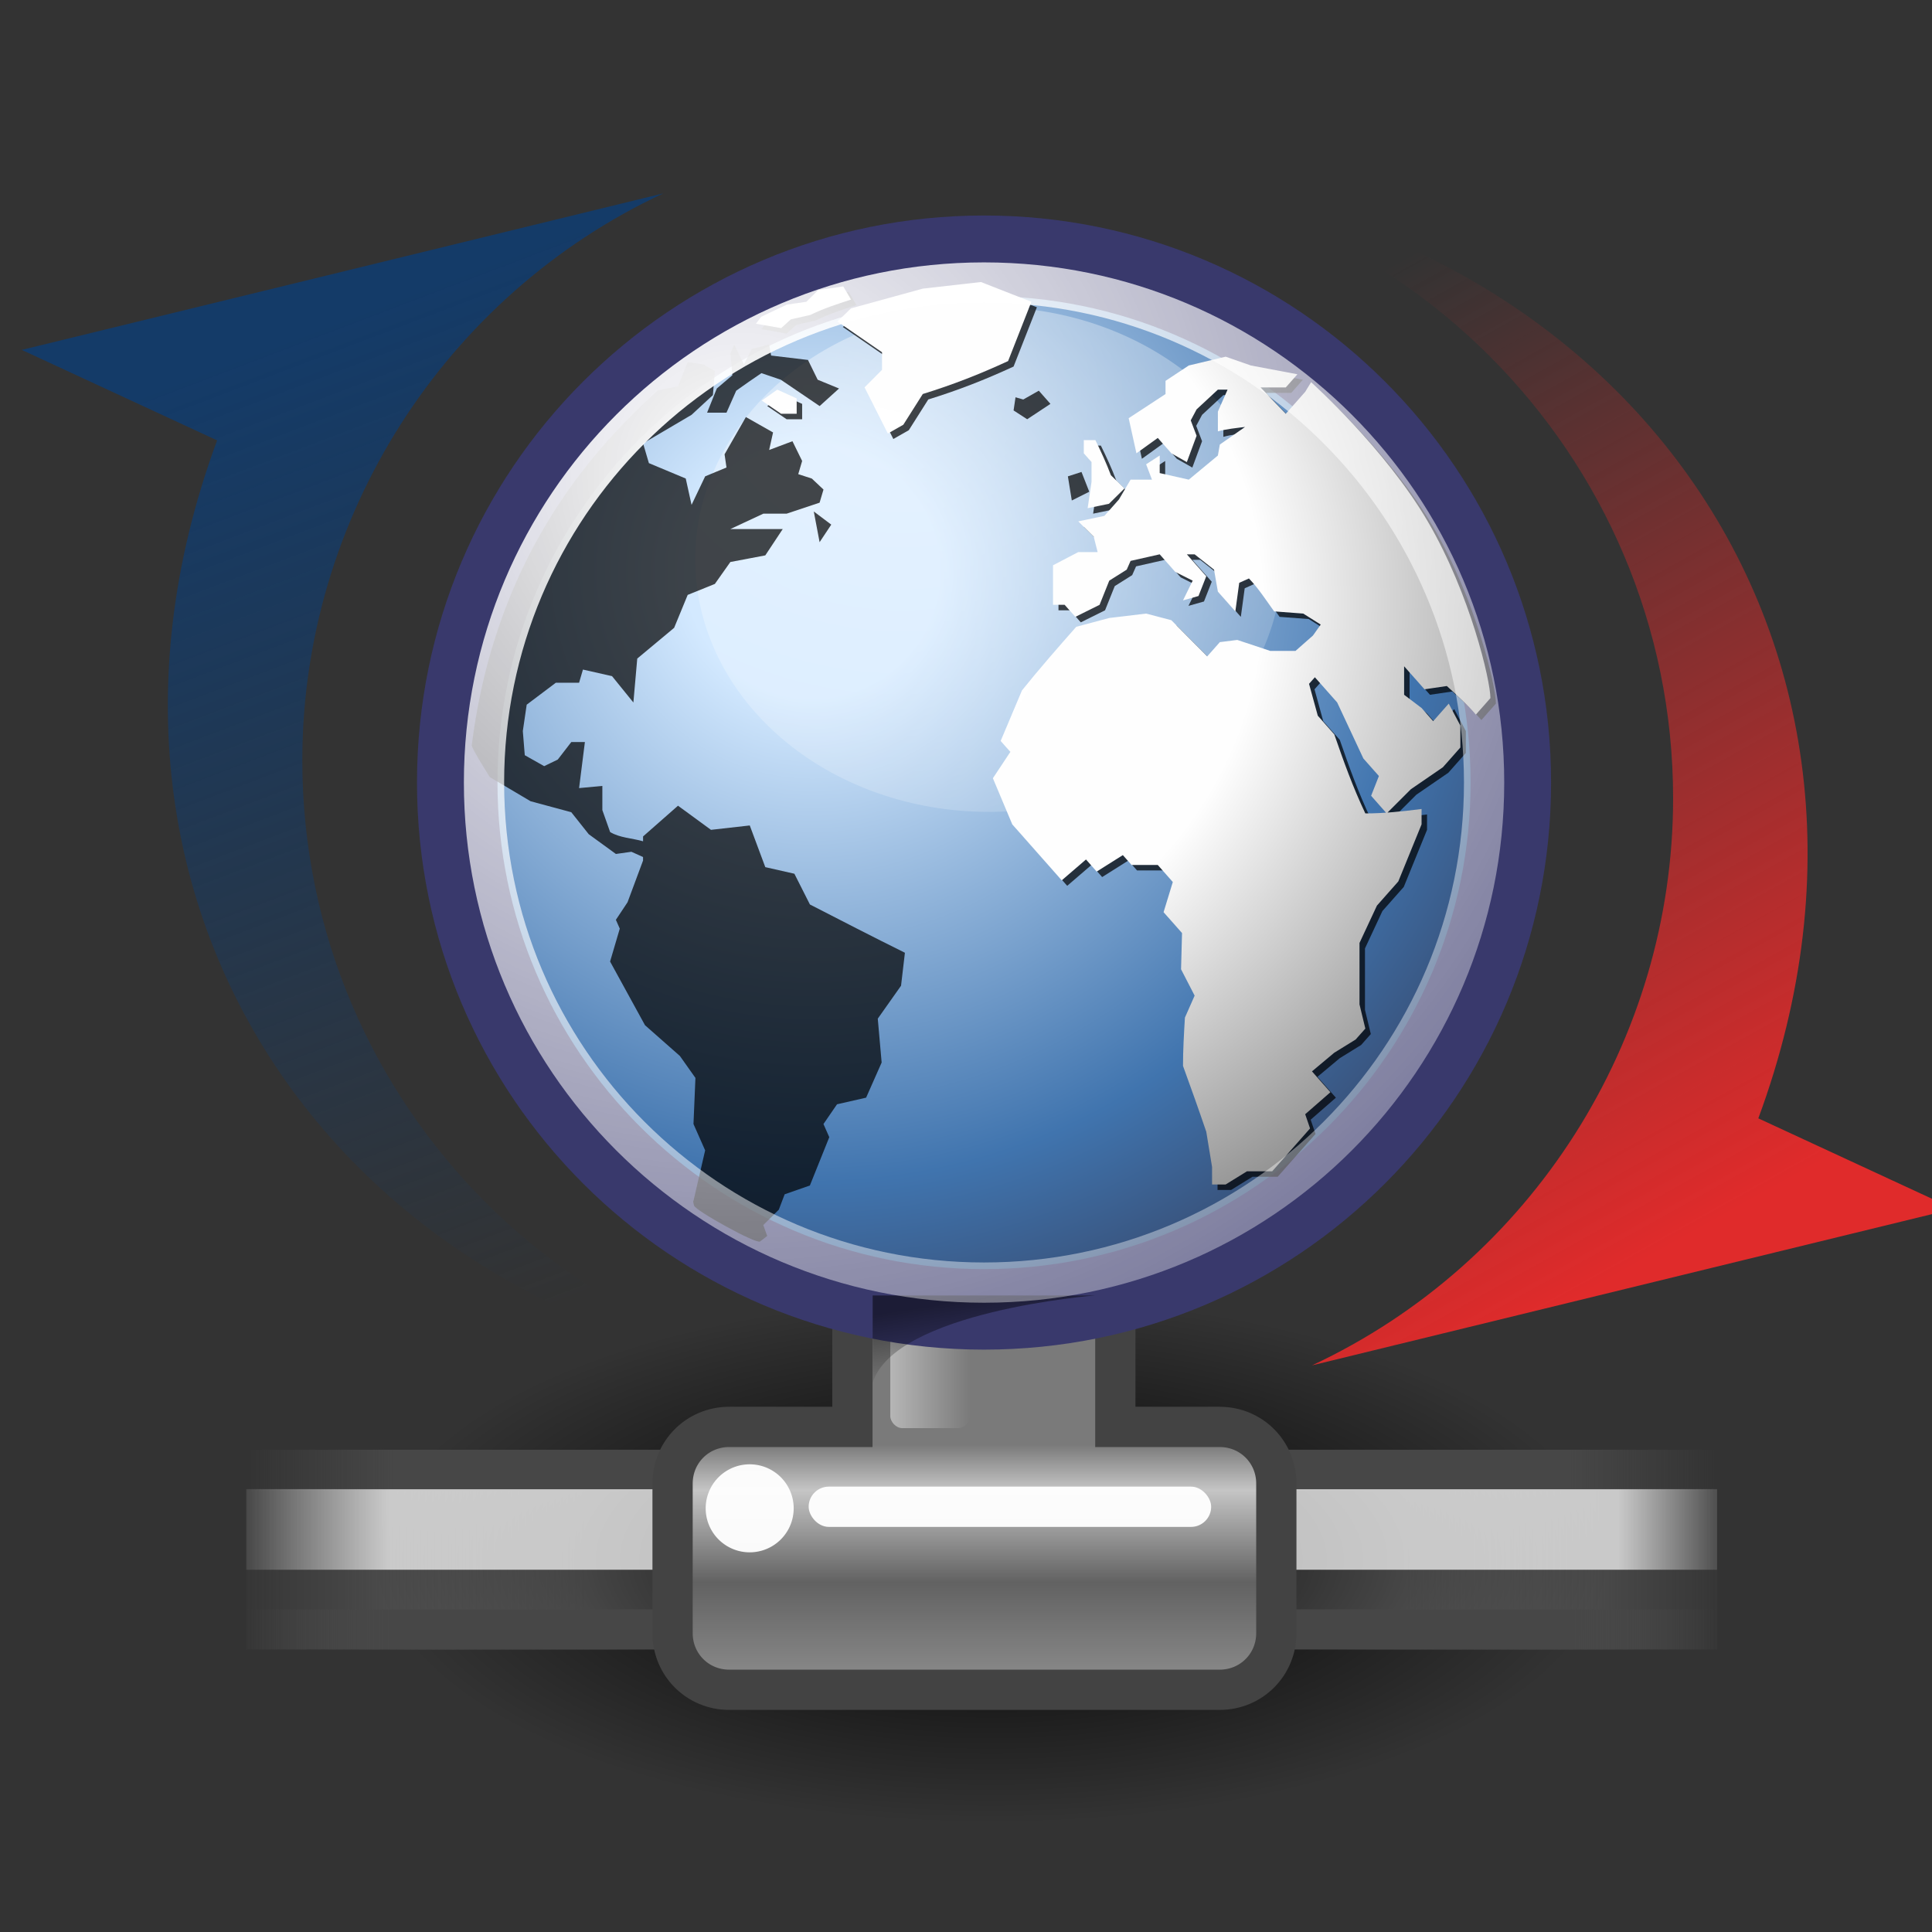
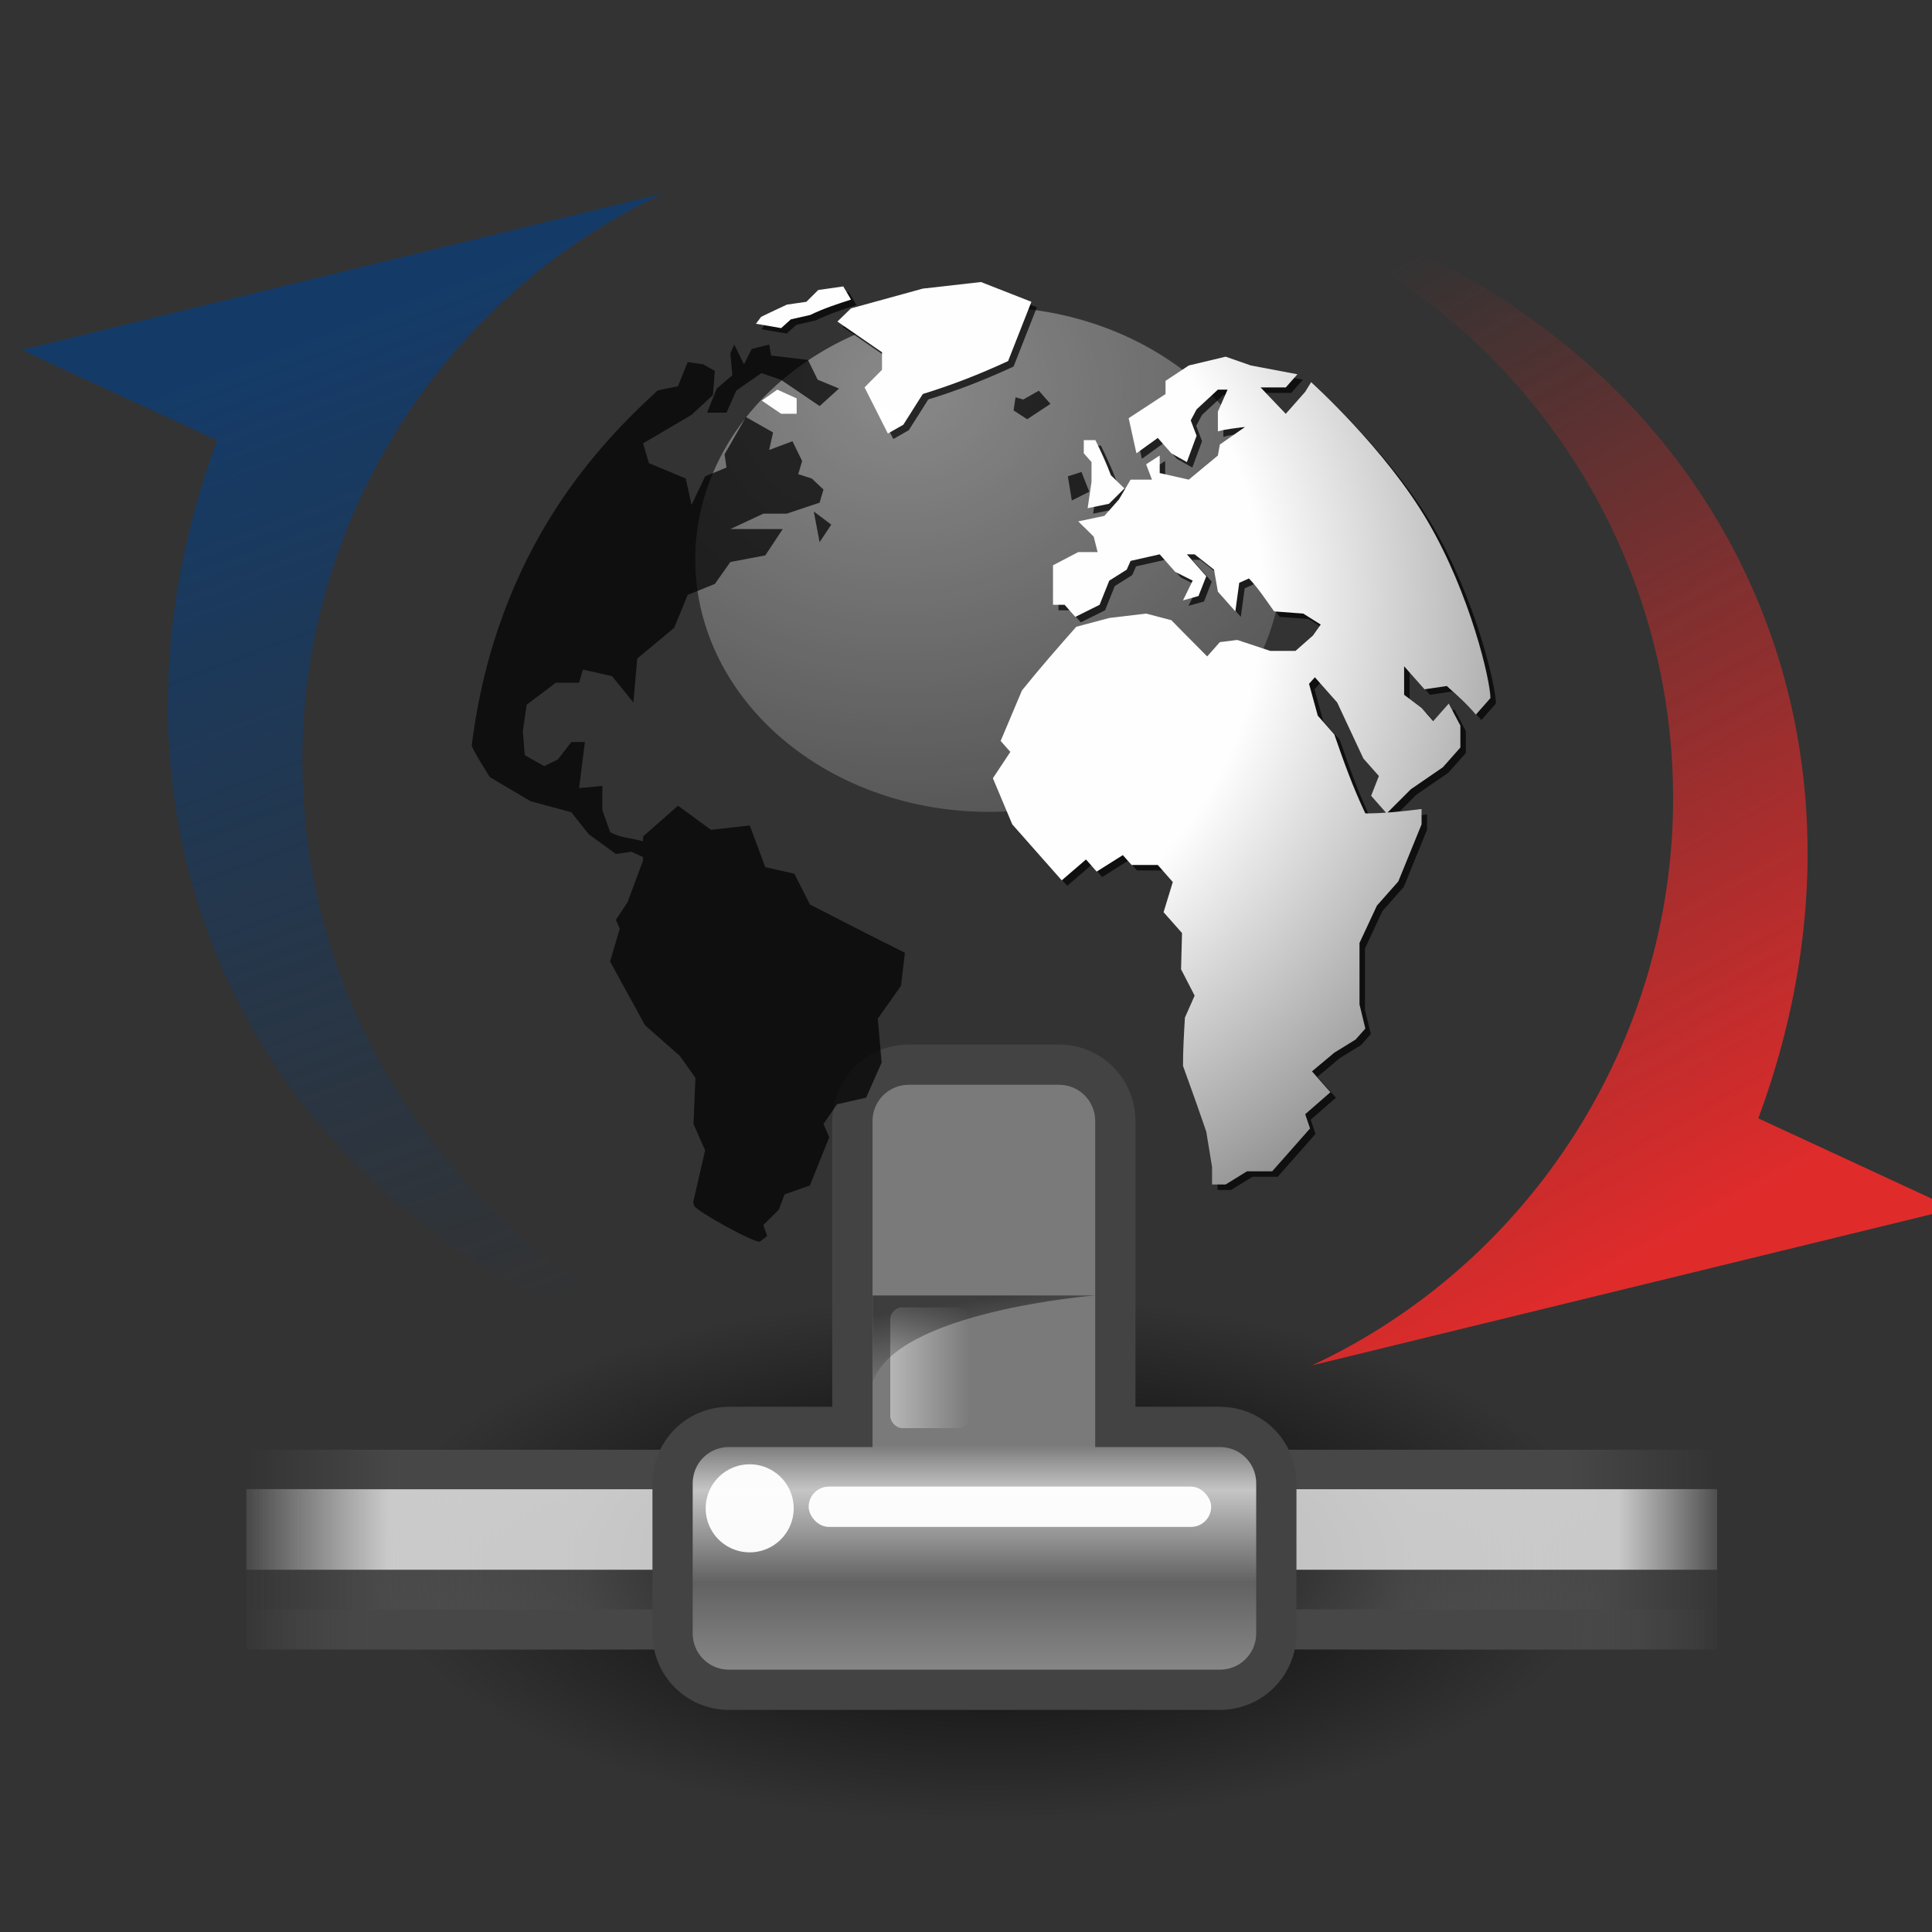
<svg xmlns="http://www.w3.org/2000/svg" xmlns:ns1="http://www.inkscape.org/namespaces/inkscape" xmlns:ns2="http://sodipodi.sourceforge.net/DTD/sodipodi-0.dtd" xmlns:xlink="http://www.w3.org/1999/xlink" id="svg3440" ns1:export-ydpi="360.00000" ns1:export-filename="/home/jimmac/Desktop/big-software-update.png" viewBox="0 0 48 48" ns2:version="0.32" ns1:export-xdpi="360.00000" ns1:output_extension="org.inkscape.output.svg.inkscape" ns1:version="0.46" ns2:docname="system-software-update.svg" ns2:docbase="/home/jimmac/src/cvs/tango-icon-theme/scalable/apps">
  <rect x="0" y="0" width="48" height="48" fill="#333333" stroke="none" />
  <defs id="defs3">
    <linearGradient id="linearGradient263" y2="31.49" gradientUnits="userSpaceOnUse" y1="29.943" gradientTransform="matrix(.811 0 0 1.233 1.119 -4.643)" x2="28.784" x1="28.633" ns1:collect="always">
      <stop id="stop265" style="stop-color:#000000;stop-opacity:.503" offset="0" />
      <stop id="stop266" style="stop-color:#000000;stop-opacity:0" offset="1" />
    </linearGradient>
    <linearGradient id="linearGradient217" y2="22.228" gradientUnits="userSpaceOnUse" y1="22.228" gradientTransform="matrix(1.139 0 0 1.732 -19.299 -4.518)" x2="38.105" x1="36.373" ns1:collect="always">
      <stop id="stop219" style="stop-color:#ffffff;stop-opacity:.449" offset="0" />
      <stop id="stop222" style="stop-color:#ffffff;stop-opacity:0" offset="1" />
    </linearGradient>
    <linearGradient id="linearGradient203" y2="43.915" gradientUnits="userSpaceOnUse" y1="38.297" gradientTransform="matrix(.984 0 0 1.016 1.119 -3.018)" x2="23.1" x1="23.1" ns1:collect="always">
      <stop id="stop205" style="stop-color:#7a7a7a" offset="0" />
      <stop id="stop207" style="stop-color:#c5c5c5" offset=".198" />
      <stop id="stop208" style="stop-color:#626262" offset=".599" />
      <stop id="stop206" style="stop-color:#888888" offset="1" />
    </linearGradient>
    <linearGradient id="linearGradient177" y2="117.83" gradientUnits="userSpaceOnUse" y1="117.83" gradientTransform="matrix(2.74 0 0 .182 1.119 16.5)" x2="15.343" x1="1.642" ns1:collect="always">
      <stop id="stop179" style="stop-color:#ffffff;stop-opacity:0" offset="0" />
      <stop id="stop180" style="stop-color:#ffffff;stop-opacity:.707" offset=".108" />
      <stop id="stop181" style="stop-color:#ffffff;stop-opacity:.707" offset=".921" />
      <stop id="stop182" style="stop-color:#ffffff;stop-opacity:0" offset="1" />
    </linearGradient>
    <linearGradient id="linearGradient271" y2="372.58" xlink:href="#linearGradient272" gradientUnits="userSpaceOnUse" y1="372.58" gradientTransform="matrix(8.169 0 0 .229 1.119 -40.551)" x2="5.086" x1=".612" ns1:collect="always" />
    <linearGradient id="linearGradient272">
      <stop id="stop273" style="stop-color:#474747;stop-opacity:0" offset="0" />
      <stop id="stop275" style="stop-color:#474747" offset=".1" />
      <stop id="stop276" style="stop-color:#474747" offset="0.9" />
      <stop id="stop274" style="stop-color:#474747;stop-opacity:0" offset="1" />
    </linearGradient>
    <linearGradient id="linearGradient283" y2="372.58" xlink:href="#linearGradient272" gradientUnits="userSpaceOnUse" y1="372.58" gradientTransform="matrix(8.169 0 0 .221 1.119 -41.939)" x2="5.086" x1=".612" ns1:collect="always" />
    <linearGradient id="linearGradient175" y2="117.83" gradientUnits="userSpaceOnUse" y1="117.83" gradientTransform="matrix(2.74 0 0 .365 1.119 -4.018)" x2="15.343" x1="1.642" ns1:collect="always">
      <stop id="stop159" style="stop-color:#686868;stop-opacity:0" offset="0" />
      <stop id="stop162" style="stop-color:#686868" offset=".238" />
      <stop id="stop163" style="stop-color:#686868" offset=".781" />
      <stop id="stop160" style="stop-color:#686868;stop-opacity:0" offset="1" />
    </linearGradient>
    <linearGradient id="linearGradient4750">
      <stop id="stop4752" style="stop-color:#ffffff" offset="0" />
      <stop id="stop4758" style="stop-color:#fefefe" offset=".379" />
      <stop id="stop4754" style="stop-color:#1d1d1d" offset="1" />
    </linearGradient>
    <radialGradient id="radialGradient3968" cx="18.248" gradientUnits="userSpaceOnUse" cy="15.716" r="29.993" gradientTransform="matrix(.675 0 0 .675 7.865 3.59)" ns1:collect="always">
      <stop id="stop3964" style="stop-color:#d3e9ff" offset="0" />
      <stop id="stop4134" style="stop-color:#d3e9ff" offset=".155" />
      <stop id="stop4346" style="stop-color:#4074ae" offset=".75" />
      <stop id="stop3966" style="stop-color:#36486c" offset="1" />
    </radialGradient>
    <radialGradient id="radialGradient4120" cx="15.116" gradientUnits="userSpaceOnUse" cy="63.965" r="12.289" gradientTransform="scale(1.644 .608)" ns1:collect="always">
      <stop id="stop4116" style="stop-color:#000000" offset="0" />
      <stop id="stop4118" style="stop-color:#000000;stop-opacity:0" offset="1" />
    </radialGradient>
    <radialGradient id="radialGradient4132" cx="15.601" gradientUnits="userSpaceOnUse" cy="12.142" r="43.527" gradientTransform="matrix(.675 0 0 .675 7.865 3.59)" ns1:collect="always">
      <stop id="stop4128" style="stop-color:#ffffff" offset="0" />
      <stop id="stop4130" style="stop-color:#ffffff;stop-opacity:.165" offset="1" />
    </radialGradient>
    <radialGradient id="radialGradient4356" cx="11.827" gradientUnits="userSpaceOnUse" cy="10.476" r="32.665" gradientTransform="scale(1.179 .848)" ns1:collect="always">
      <stop id="stop4352" style="stop-color:#ffffff" offset="0" />
      <stop id="stop4354" style="stop-color:#ffffff;stop-opacity:0" offset="1" />
    </radialGradient>
    <radialGradient id="radialGradient4756" fx="18.934" fy="17.81" cx="18.634" xlink:href="#linearGradient4750" gradientUnits="userSpaceOnUse" cy="17.486" r="40.693" gradientTransform="scale(1.037 .964)" ns1:collect="always" />
    <linearGradient id="linearGradient6367" y2="31.675" gradientUnits="userSpaceOnUse" x2="17.85" gradientTransform="matrix(.95 0 0 1.251 -2.629 -7.378)" y1="12.062" x1="12.191" ns1:collect="always">
      <stop id="stop6363" style="stop-color:#143b68" offset="0" />
      <stop id="stop6365" style="stop-color:#143b68;stop-opacity:0" offset="1" />
    </linearGradient>
    <linearGradient id="linearGradient6375" y2="31.675" gradientUnits="userSpaceOnUse" x2="17.85" gradientTransform="matrix(-.95 -5.3647e-17 7.0606e-17 -1.251 51.707 46.104)" y1="12.525" x1="9.757" ns1:collect="always">
      <stop id="stop6379" style="stop-color:#e02b2b" offset="0" />
      <stop id="stop6381" style="stop-color:#e02b2b;stop-opacity:0" offset="1" />
    </linearGradient>
  </defs>
  <ns2:namedview id="base" bordercolor="#666666" ns1:window-x="124" ns1:window-y="138" pagecolor="#ffffff" ns1:showpageshadow="false" ns1:grid-bbox="true" ns1:zoom="1" ns1:pageshadow="2" showgrid="true" borderopacity="0.165" ns1:current-layer="layer1" ns1:cx="-121.50016" ns1:cy="12.601861" ns1:window-width="872" ns1:pageopacity="0.0" ns1:window-height="688" ns1:document-units="px" />
  <g id="layer1" ns1:label="Layer 1" ns1:groupmode="layer">
    <rect id="rect69" style="color:#000000;display:block;fill:url(#linearGradient175)" height="4" width="36.543" y="36.982" x="6.119" />
    <path id="path4112" ns2:rx="20.203051" ns2:ry="7.4751287" style="fill:url(#radialGradient4120)" ns2:type="arc" d="m45.053 38.909a20.203 7.475 0 1 1 -40.406 0 20.203 7.475 0 1 1 40.406 0z" transform="matrix(.759 0 0 .878 5.774 4.606)" ns2:cy="38.908627" ns2:cx="24.849752" />
    <rect id="rect255" style="color:#000000;display:block;fill:url(#linearGradient283)" height=".99" width="36.543" y="39.984" x="6.119" />
    <rect id="rect250" style="color:black;display:block;fill:url(#linearGradient271)" height="1.023" width="36.543" y="36.018" x="6.119" />
    <rect id="rect176" style="color:black;display:block;fill:url(#linearGradient177)" height="2" width="36.543" y="37" x="6.119" />
    <path id="rect183" style="color:#000000;display:block;stroke:#434343;fill:url(#linearGradient203)" d="m22.585 26.451c-0.784 0-1.407 0.623-1.407 1.406v7.594h-3.062c-0.784 0-1.406 0.623-1.406 1.406v3.719c0 0.783 0.622 1.406 1.406 1.406h12.187c0.784 0 1.407-0.623 1.407-1.406v-3.719c0-0.783-0.623-1.406-1.407-1.406h-2.593v-7.594c0-0.783-0.623-1.406-1.407-1.406h-3.718z" />
    <rect id="rect209" style="color:#000000;display:block;fill:url(#linearGradient217)" rx=".3" ry=".3" height="3" width="1.972" y="32.482" x="22.119" />
-     <path id="path3214" style="stroke:#39396c;stroke-width:2;fill:url(#radialGradient3968)" d="m37.536 19.442c0 7.229-5.86 13.089-13.088 13.089s-13.088-5.86-13.088-13.089 5.86-13.088 13.088-13.088 13.088 5.859 13.088 13.088z" />
    <path id="path4348" ns2:rx="12.929953" ns2:ry="9.2934036" style="opacity:.422;fill:url(#radialGradient4356)" ns2:type="arc" d="m30.709 15.271a12.93 9.293 0 1 1 -25.86 0 12.93 9.293 0 1 1 25.86 0z" transform="matrix(.564 0 0 .675 14.538 3.59)" ns2:cy="15.271057" ns2:cx="17.778685" />
    <path id="path258" ns2:nodetypes="cccc" style="color:#000000;display:block;fill:url(#linearGradient263)" d="m27.212 32.185h-5.531v2.172c0.547-1.781 5.531-2.172 5.531-2.172z" />
    <g id="g4136" style="fill:#000000;fill-opacity:.713" transform="matrix(.663 0 0 .663 7.946 3.747)">
      <g id="g4138">
        <g id="g4142">
          <path id="path4144" d="m44.071 20.714v0l-0.545 0.618c-0.334-0.394-0.709-0.725-1.089-1.071l-0.836 0.123-0.764-0.863v1.068l0.654 0.495 0.436 0.494 0.582-0.658c0.146 0.274 0.291 0.548 0.436 0.823v0.822l-0.655 0.74-1.199 0.823-0.908 0.907-0.582-0.661 0.291-0.74-0.582-0.658-0.981-2.098-0.836-0.945-0.219 0.246 0.328 1.194 0.618 0.699c0.352 1.017 0.701 1.99 1.164 2.963 0.718 0 1.394-0.077 2.107-0.166v0.576l-0.872 2.139-0.8 0.904-0.654 1.401v2.303l0.219 0.906-0.364 0.41-0.8 0.494-0.836 0.699 0.691 0.782-0.945 0.824 0.182 0.533-1.418 1.606h-0.945l-0.8 0.494h-0.509v-0.659l-0.217-1.318c-0.281-0.826-0.574-1.647-0.872-2.467 0-0.605 0.036-1.205 0.072-1.81l0.364-0.823-0.509-0.988 0.037-1.357-0.692-0.782 0.346-1.13-0.563-0.639h-0.982l-0.327-0.37-0.981 0.618-0.4-0.454-0.909 0.782c-0.617-0.7-1.235-1.399-1.854-2.098l-0.726-1.729 0.654-0.986-0.363-0.411 0.799-1.894c0.656-0.816 1.341-1.599 2.035-2.385l1.236-0.329 1.381-0.165 0.945 0.248 1.345 1.356 0.473-0.534 0.653-0.082 1.236 0.411h0.946l0.654-0.576 0.291-0.411-0.655-0.412-1.091-0.082c-0.303-0.419-0.584-0.861-0.944-1.234l-0.364 0.164-0.145 1.07-0.655-0.74-0.144-0.824-0.727-0.574h-0.292l0.728 0.822-0.291 0.74-0.581 0.164 0.363-0.74-0.655-0.328-0.581-0.658-1.091 0.246-0.145 0.328-0.654 0.412-0.363 0.906-0.909 0.452-0.4-0.452h-0.436v-1.482l0.946-0.494h0.726l-0.146-0.575-0.58-0.576 0.98-0.206 0.545-0.617 0.436-0.741h0.801l-0.219-0.575 0.509-0.329v0.658l1.09 0.246 1.09-0.904 0.073-0.412 0.945-0.658c-0.342 0.043-0.684 0.074-1.018 0.165v-0.741l0.363-0.823h-0.363l-0.798 0.74-0.219 0.412 0.219 0.576-0.365 0.987-0.581-0.329-0.508-0.576-0.8 0.576-0.291-1.316 1.381-0.905v-0.494l0.872-0.576 1.381-0.33 0.946 0.33 1.744 0.329-0.436 0.493h-0.945l0.945 0.988 0.727-0.823 0.221-0.362s2.787 2.498 4.379 5.231c1.593 2.733 2.341 5.955 2.341 6.609z" />
        </g>
      </g>
      <g id="g4146">
        <g id="g4150">
          <path id="path4152" d="m26.07 9.236l-0.073 0.493 0.51 0.33 0.871-0.576-0.436-0.494-0.582 0.33-0.29-0.083" />
        </g>
      </g>
      <g id="g4154">
        <g id="g4158">
          <path id="path4160" d="m26.87 5.863l-1.89-0.741-2.18 0.247-2.691 0.74-0.508 0.494 1.671 1.151v0.658l-0.654 0.658 0.873 1.729 0.58-0.33 0.729-1.151c1.123-0.347 2.13-0.741 3.197-1.234l0.873-2.221" />
        </g>
      </g>
      <g id="g4162">
        <g id="g4166">
          <path id="path4168" d="m28.833 12.775l-0.291-0.741-0.51 0.165 0.147 0.904 0.654-0.328" />
        </g>
      </g>
      <g id="g4170">
        <g id="g4174">
          <path id="path4176" d="m29.123 12.609l-0.145 0.988 0.799-0.165 0.581-0.575-0.508-0.494c-0.171-0.455-0.368-0.88-0.582-1.317h-0.435v0.494l0.29 0.329v0.74" />
        </g>
      </g>
      <g id="g4178">
        <g id="g4182">
          <path id="path4184" d="m18.365 28.242l-0.582-1.152-1.09-0.247-0.582-1.562-1.453 0.164-1.236-0.904-1.309 1.151v0.182c-0.396-0.115-0.883-0.13-1.235-0.347l-0.291-0.822v-0.906l-0.872 0.082c0.073-0.576 0.145-1.151 0.218-1.727h-0.509l-0.508 0.658-0.509 0.246-0.727-0.41-0.073-0.905 0.145-0.988 1.091-0.822h0.872l0.145-0.494 1.09 0.246 0.8 0.988 0.145-1.646 1.382-1.152 0.508-1.234 1.018-0.411 0.581-0.822 1.309-0.248 0.654-0.987h-1.963l1.236-0.576h0.872l1.236-0.412 0.146-0.492-0.437-0.412-0.509-0.165 0.146-0.494-0.363-0.74-0.873 0.328 0.146-0.657-1.018-0.577-0.799 1.397 0.072 0.494-0.799 0.331-0.51 1.069-0.218-0.987-1.381-0.577-0.218-0.74 1.817-1.07 0.8-0.74 0.073-0.905-0.436-0.247-0.582-0.083-0.363 0.905s-0.608 0.119-0.764 0.158c-1.996 1.84-6.029 5.81-6.966 13.306 0.037 0.174 0.679 1.182 0.679 1.182l1.526 0.904 1.526 0.412 0.654 0.824 1.018 0.74 0.581-0.082 0.436 0.196v0.133l-0.581 1.563-0.437 0.658 0.146 0.33-0.363 1.233 1.308 2.386 1.308 1.153 0.582 0.822-0.073 1.728 0.437 0.987-0.437 1.892s-0.034-0.011 0.022 0.178c0.056 0.19 2.329 1.451 2.473 1.344 0.144-0.109 0.267-0.205 0.267-0.205l-0.145-0.41 0.581-0.577 0.219-0.576 0.945-0.33 0.727-1.81-0.218-0.493 0.508-0.74 1.09-0.248 0.582-1.316-0.145-1.645 0.872-1.234 0.145-1.235c-1.193-0.591-2.376-1.201-3.561-1.81" />
        </g>
      </g>
      <g id="g4186">
        <g id="g4190">
-           <path id="path4192" d="m16.766 9.565l0.726 0.494h0.582v-0.576l-0.726-0.329-0.582 0.411" />
-         </g>
+           </g>
      </g>
      <g id="g4194">
        <g id="g4198">
          <path id="path4200" d="m14.876 8.907l-0.364 0.905h0.727l0.364-0.823c0.314-0.222 0.626-0.445 0.945-0.658l0.727 0.247c0.484 0.329 0.969 0.658 1.454 0.987l0.727-0.658-0.8-0.329-0.364-0.741-1.381-0.165-0.073-0.412-0.654 0.165-0.29 0.576-0.364-0.741-0.145 0.329 0.073 0.823-0.582 0.494" />
        </g>
      </g>
      <g id="g4202">
        <g id="g4204" style="opacity:.75" />
        <g id="g4208" />
      </g>
      <g id="g4212">
        <g id="g4214" style="opacity:.75" />
        <g id="g4218" />
      </g>
      <g id="g4222">
        <g id="g4226">
          <path id="path4228" d="m17.492 6.85l0.364-0.329 0.727-0.165c0.498-0.242 0.998-0.405 1.527-0.576l-0.29-0.494-0.939 0.135-0.443 0.442-0.731 0.106-0.65 0.305-0.316 0.153-0.193 0.258 0.944 0.164" />
        </g>
      </g>
      <g id="g4230">
        <g id="g4234">
          <path id="path4236" d="m18.728 14.666l0.437-0.658-0.655-0.493 0.218 1.151" />
        </g>
      </g>
    </g>
    <g id="g236" style="fill-opacity:.959;fill:#ffffff" transform="translate(.091 -3.065)">
      <rect id="rect226" style="color:#000000;display:block" rx=".5" ry=".5" height="1" width="10" y="40" x="20" />
      <path id="path235" ns2:rx="0.53125000" ns2:ry="0.53125000" style="color:#000000;display:block" ns2:type="arc" d="m19 40.625a0.531 0.531 0 1 1 -1.062 0 0.531 0.531 0 1 1 1.062 0z" transform="matrix(2.059 0 0 2.059 -19.493 -43.108)" ns2:cy="40.625000" ns2:cx="18.468750" />
    </g>
    <g id="g3216" style="color:#000000;fill:url(#radialGradient4756)" transform="matrix(.663 0 0 .663 7.81 3.611)">
      <g id="g3218" style="color:#000000;fill:url(#radialGradient4756)">
        <g id="g3222" style="color:#000000;fill:url(#radialGradient4756)">
          <path id="path3224" style="color:#000000;fill:url(#radialGradient4756)" d="m44.071 20.714v0l-0.545 0.618c-0.334-0.394-0.709-0.725-1.089-1.071l-0.836 0.123-0.764-0.863v1.068l0.654 0.495 0.436 0.494 0.582-0.658c0.146 0.274 0.291 0.548 0.436 0.823v0.822l-0.655 0.74-1.199 0.823-0.908 0.907-0.582-0.661 0.291-0.74-0.582-0.658-0.981-2.098-0.836-0.945-0.219 0.246 0.328 1.194 0.618 0.699c0.352 1.017 0.701 1.99 1.164 2.963 0.718 0 1.394-0.077 2.107-0.166v0.576l-0.872 2.139-0.8 0.904-0.654 1.401v2.303l0.219 0.906-0.364 0.41-0.8 0.494-0.836 0.699 0.691 0.782-0.945 0.824 0.182 0.533-1.418 1.606h-0.945l-0.8 0.494h-0.509v-0.659l-0.217-1.318c-0.281-0.826-0.574-1.647-0.872-2.467 0-0.605 0.036-1.205 0.072-1.81l0.364-0.823-0.509-0.988 0.037-1.357-0.692-0.782 0.346-1.13-0.563-0.639h-0.982l-0.327-0.37-0.981 0.618-0.4-0.454-0.909 0.782c-0.617-0.7-1.235-1.399-1.854-2.098l-0.726-1.729 0.654-0.986-0.363-0.411 0.799-1.894c0.656-0.816 1.341-1.599 2.035-2.385l1.236-0.329 1.381-0.165 0.945 0.248 1.345 1.356 0.473-0.534 0.653-0.082 1.236 0.411h0.946l0.654-0.576 0.291-0.411-0.655-0.412-1.091-0.082c-0.303-0.419-0.584-0.861-0.944-1.234l-0.364 0.164-0.145 1.07-0.655-0.74-0.144-0.824-0.727-0.574h-0.292l0.728 0.822-0.291 0.74-0.581 0.164 0.363-0.74-0.655-0.328-0.581-0.658-1.091 0.246-0.145 0.328-0.654 0.412-0.363 0.906-0.909 0.452-0.4-0.452h-0.436v-1.482l0.946-0.494h0.726l-0.146-0.575-0.58-0.576 0.98-0.206 0.545-0.617 0.436-0.741h0.801l-0.219-0.575 0.509-0.329v0.658l1.09 0.246 1.09-0.904 0.073-0.412 0.945-0.658c-0.342 0.043-0.684 0.074-1.018 0.165v-0.741l0.363-0.823h-0.363l-0.798 0.74-0.219 0.412 0.219 0.576-0.365 0.987-0.581-0.329-0.508-0.576-0.8 0.576-0.291-1.316 1.381-0.905v-0.494l0.872-0.576 1.381-0.33 0.946 0.33 1.744 0.329-0.436 0.493h-0.945l0.945 0.988 0.727-0.823 0.221-0.362s2.787 2.498 4.379 5.231c1.593 2.733 2.341 5.955 2.341 6.609z" />
        </g>
      </g>
      <g id="g3226" style="color:#000000;fill:url(#radialGradient4756)">
        <g id="g3230" style="color:#000000;fill:url(#radialGradient4756)">
          <path id="path3232" style="color:#000000;fill:url(#radialGradient4756)" d="m26.07 9.236l-0.073 0.493 0.51 0.33 0.871-0.576-0.436-0.494-0.582 0.33-0.29-0.083" />
        </g>
      </g>
      <g id="g3234" style="color:#000000;fill:url(#radialGradient4756)">
        <g id="g3238" style="color:#000000;fill:url(#radialGradient4756)">
          <path id="path3240" style="color:#000000;fill:url(#radialGradient4756)" d="m26.87 5.863l-1.89-0.741-2.18 0.247-2.691 0.74-0.508 0.494 1.671 1.151v0.658l-0.654 0.658 0.873 1.729 0.58-0.33 0.729-1.151c1.123-0.347 2.13-0.741 3.197-1.234l0.873-2.221" />
        </g>
      </g>
      <g id="g3242" style="color:#000000;fill:url(#radialGradient4756)">
        <g id="g3246" style="color:#000000;fill:url(#radialGradient4756)">
          <path id="path3248" style="color:#000000;fill:url(#radialGradient4756)" d="m28.833 12.775l-0.291-0.741-0.51 0.165 0.147 0.904 0.654-0.328" />
        </g>
      </g>
      <g id="g3250" style="color:#000000;fill:url(#radialGradient4756)">
        <g id="g3254" style="color:#000000;fill:url(#radialGradient4756)">
          <path id="path3256" style="color:#000000;fill:url(#radialGradient4756)" d="m29.123 12.609l-0.145 0.988 0.799-0.165 0.581-0.575-0.508-0.494c-0.171-0.455-0.368-0.88-0.582-1.317h-0.435v0.494l0.29 0.329v0.74" />
        </g>
      </g>
      <g id="g3258" style="color:#000000;fill:url(#radialGradient4756)">
        <g id="g3262" style="color:#000000;fill:url(#radialGradient4756)">
          <path id="path3264" style="color:#000000;fill:url(#radialGradient4756)" d="m18.365 28.242l-0.582-1.152-1.09-0.247-0.582-1.562-1.453 0.164-1.236-0.904-1.309 1.151v0.182c-0.396-0.115-0.883-0.13-1.235-0.347l-0.291-0.822v-0.906l-0.872 0.082c0.073-0.576 0.145-1.151 0.218-1.727h-0.509l-0.508 0.658-0.509 0.246-0.727-0.41-0.073-0.905 0.145-0.988 1.091-0.822h0.872l0.145-0.494 1.09 0.246 0.8 0.988 0.145-1.646 1.382-1.152 0.508-1.234 1.018-0.411 0.581-0.822 1.309-0.248 0.654-0.987h-1.963l1.236-0.576h0.872l1.236-0.412 0.146-0.492-0.437-0.412-0.509-0.165 0.146-0.494-0.363-0.74-0.873 0.328 0.146-0.657-1.018-0.577-0.799 1.397 0.072 0.494-0.799 0.331-0.51 1.069-0.218-0.987-1.381-0.577-0.218-0.74 1.817-1.07 0.8-0.74 0.073-0.905-0.436-0.247-0.582-0.083-0.363 0.905s-0.608 0.119-0.764 0.158c-1.996 1.84-6.029 5.81-6.966 13.306 0.037 0.174 0.679 1.182 0.679 1.182l1.526 0.904 1.526 0.412 0.654 0.824 1.018 0.74 0.581-0.082 0.436 0.196v0.133l-0.581 1.563-0.437 0.658 0.146 0.33-0.363 1.233 1.308 2.386 1.308 1.153 0.582 0.822-0.073 1.728 0.437 0.987-0.437 1.892s-0.034-0.011 0.022 0.178c0.056 0.19 2.329 1.451 2.473 1.344 0.144-0.109 0.267-0.205 0.267-0.205l-0.145-0.41 0.581-0.577 0.219-0.576 0.945-0.33 0.727-1.81-0.218-0.493 0.508-0.74 1.09-0.248 0.582-1.316-0.145-1.645 0.872-1.234 0.145-1.235c-1.193-0.591-2.376-1.201-3.561-1.81" />
        </g>
      </g>
      <g id="g3266" style="color:#000000;fill:url(#radialGradient4756)">
        <g id="g3270" style="color:#000000;fill:url(#radialGradient4756)">
          <path id="path3272" style="color:#000000;fill:url(#radialGradient4756)" d="m16.766 9.565l0.726 0.494h0.582v-0.576l-0.726-0.329-0.582 0.411" />
        </g>
      </g>
      <g id="g3274" style="color:#000000;fill:url(#radialGradient4756)">
        <g id="g3278" style="color:#000000;fill:url(#radialGradient4756)">
          <path id="path3280" style="color:#000000;fill:url(#radialGradient4756)" d="m14.876 8.907l-0.364 0.905h0.727l0.364-0.823c0.314-0.222 0.626-0.445 0.945-0.658l0.727 0.247c0.484 0.329 0.969 0.658 1.454 0.987l0.727-0.658-0.8-0.329-0.364-0.741-1.381-0.165-0.073-0.412-0.654 0.165-0.29 0.576-0.364-0.741-0.145 0.329 0.073 0.823-0.582 0.494" />
        </g>
      </g>
      <g id="g3282" style="color:#000000;fill:url(#radialGradient4756)">
        <g id="g3284" style="opacity:.75;color:#000000;fill:url(#radialGradient4756)" />
        <g id="g3288" style="color:#000000;fill:url(#radialGradient4756)" />
      </g>
      <g id="g3292" style="color:#000000;fill:url(#radialGradient4756)">
        <g id="g3294" style="opacity:.75;color:#000000;fill:url(#radialGradient4756)" />
        <g id="g3298" style="color:#000000;fill:url(#radialGradient4756)" />
      </g>
      <g id="g3302" style="color:#000000;fill:url(#radialGradient4756)">
        <g id="g3306" style="color:#000000;fill:url(#radialGradient4756)">
          <path id="path3308" style="color:#000000;fill:url(#radialGradient4756)" d="m17.492 6.85l0.364-0.329 0.727-0.165c0.498-0.242 0.998-0.405 1.527-0.576l-0.29-0.494-0.939 0.135-0.443 0.442-0.731 0.106-0.65 0.305-0.316 0.153-0.193 0.258 0.944 0.164" />
        </g>
      </g>
      <g id="g3310" style="color:#000000;fill:url(#radialGradient4756)">
        <g id="g3314" style="color:#000000;fill:url(#radialGradient4756)">
          <path id="path3316" style="color:#000000;fill:url(#radialGradient4756)" d="m18.728 14.666l0.437-0.658-0.655-0.493 0.218 1.151" />
        </g>
      </g>
    </g>
-     <path id="path4122" style="stroke:url(#radialGradient4132);fill:none" d="m36.872 19.442c0 6.862-5.563 12.424-12.424 12.424s-12.423-5.562-12.423-12.424c0-6.861 5.562-12.423 12.423-12.423 6.861-0 12.424 5.562 12.424 12.423z" />
    <path id="path5902" style="fill:url(#linearGradient6367)" d="m5.394 10.941c-4.545 12.292 4.059 23.493 17.659 23.493-8.57 0-15.542-6.972-15.542-15.542-0-6.017 3.52-11.54 8.97-14.088l-15.941 3.889 4.854 2.248z" />
    <path id="path6369" style="fill:url(#linearGradient6375)" d="m43.685 27.785c4.545-12.292-4.059-23.493-17.659-23.493 8.57 0 15.542 6.972 15.542 15.542 0 6.017-3.52 11.54-8.971 14.088l15.942-3.889-4.854-2.248z" />
  </g>
</svg>